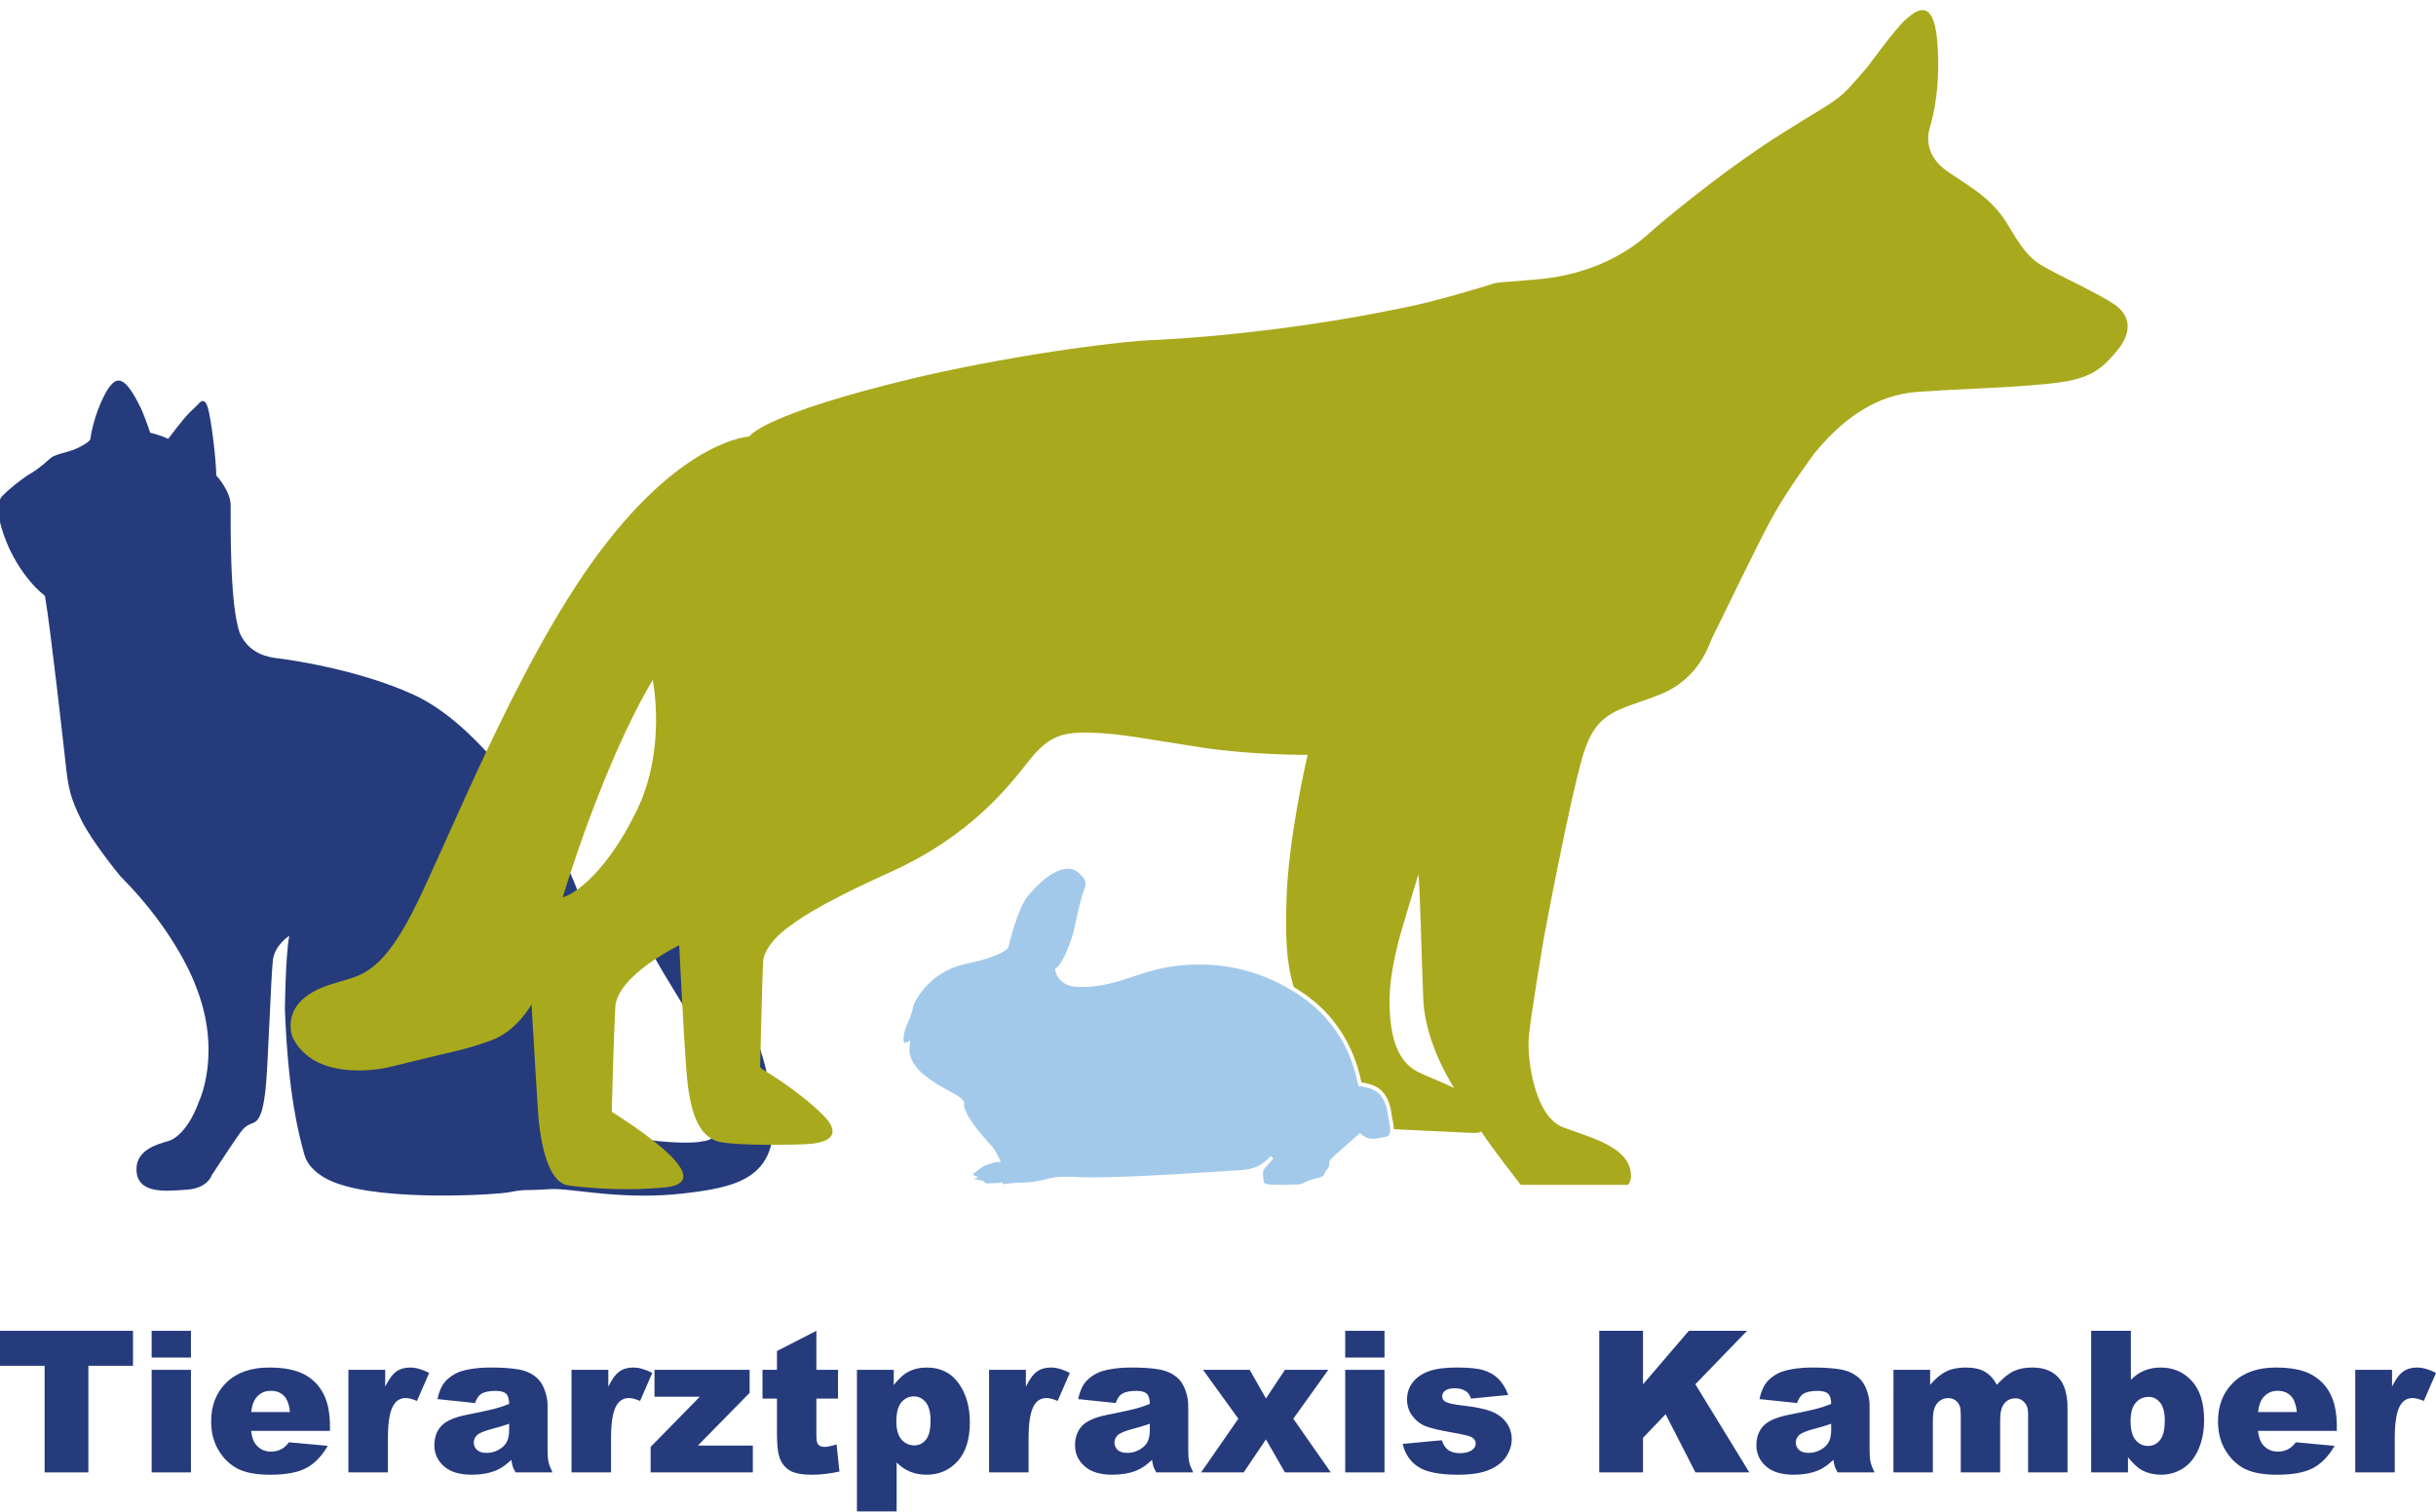
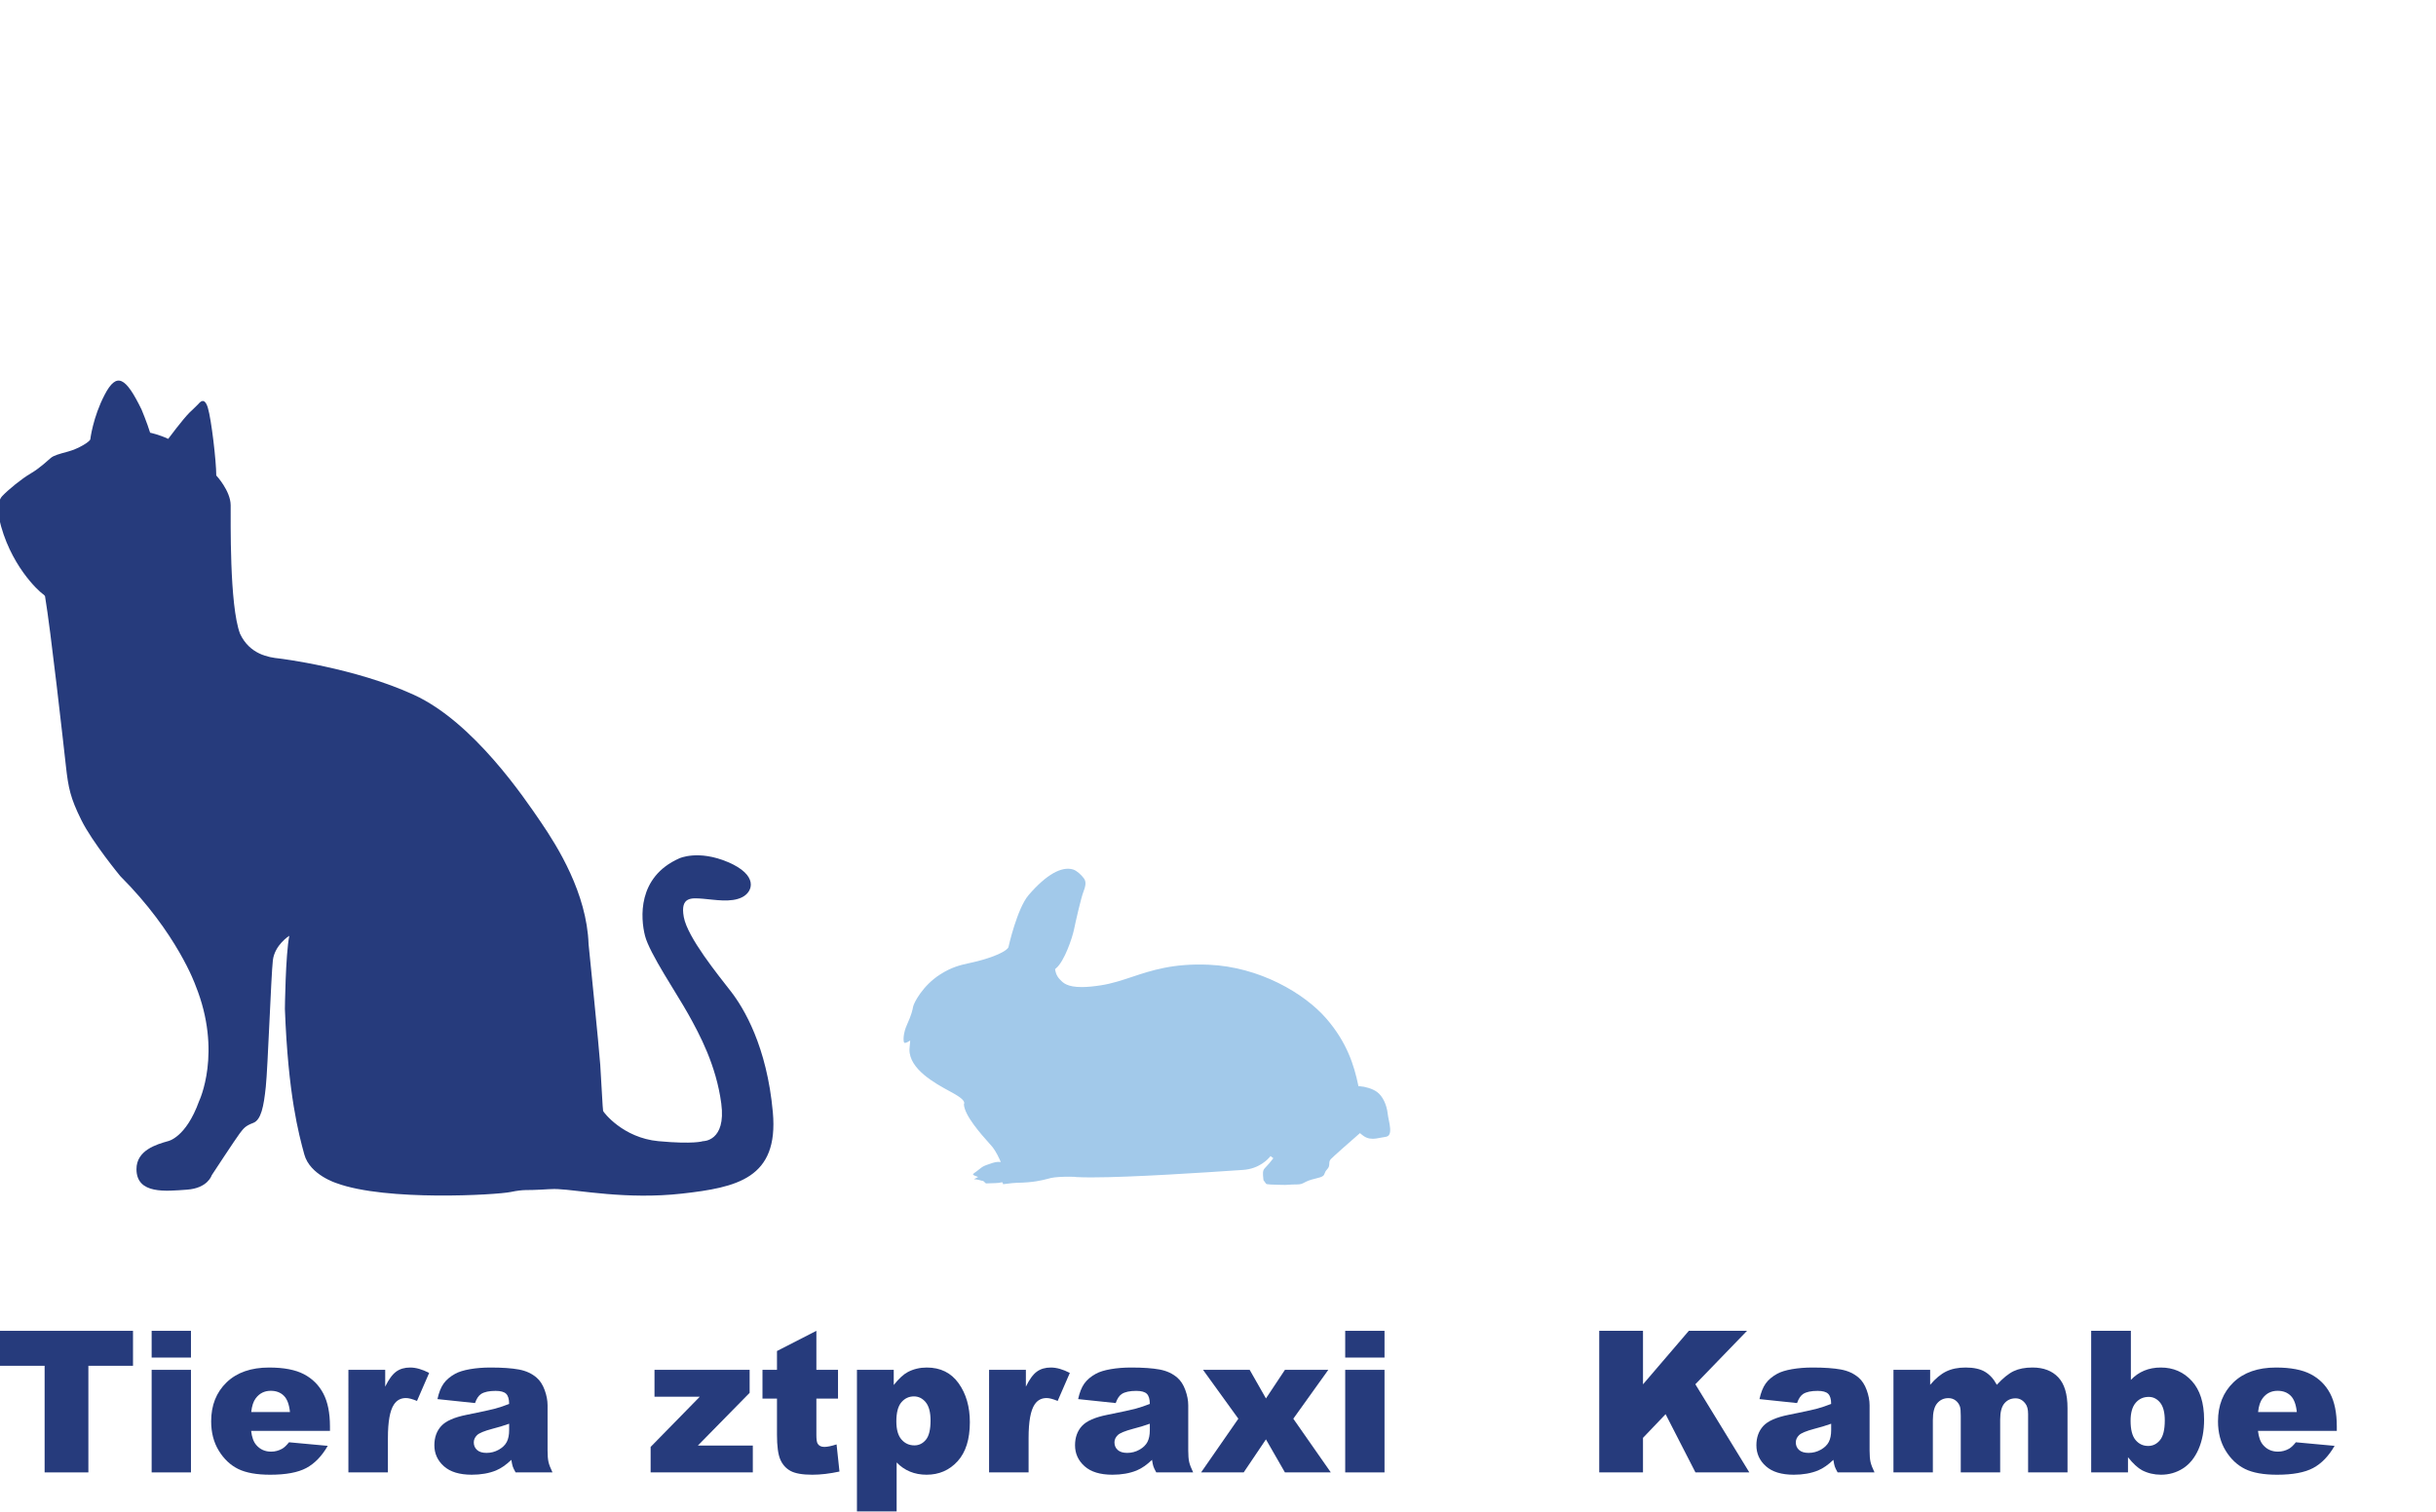
<svg xmlns="http://www.w3.org/2000/svg" version="1.1" id="Ebene_1" x="0px" y="0px" viewBox="0 0 345.349 214.333" style="enable-background:new 0 0 345.349 214.333;" xml:space="preserve">
  <style type="text/css">
	.st0{fill:#263B7C;}
	.st1{fill:#A9A91D;}
	.st2{fill:#A2C9EA;}
</style>
  <path class="st0" d="M28.22,156.146c0,0,3.333-6.917-0.5-16.417c0,0-2.583-7.417-10.667-15.5c0,0-3.958-4.792-5.521-7.948  s-1.844-4.563-2.188-7.656S7.178,89.23,6.387,84.563c0,0,0-0.125-0.417-0.417c-0.417-0.292-4.667-4.042-6.125-10.75  c0,0-0.417-2.125,0.479-3.063s2.729-2.438,4.042-3.208s2.396-1.833,2.833-2.188s1.021-0.521,2.479-0.917  c1.458-0.396,3.042-1.375,3.125-1.729c0,0,0.354-3.104,2.042-6.333c1.688-3.229,2.958-2.542,5.229,2.125  c0,0,0.792,1.896,1.208,3.271c0,0,1.292,0.271,2.563,0.875c0,0,2.042-2.75,3.021-3.729c0,0,0.938-0.875,1.188-1.146  s0.917-1.188,1.417,0.479c0.5,1.667,1.188,7.563,1.188,9.583c0,0,2.021,2.167,2.042,4.208c0.021,2.042-0.198,14.188,1.333,18.25  c1.375,2.906,4.031,3.344,5.594,3.5c0,0,10.625,1.281,19.063,5.156s15.656,14.625,18,18.063s6.5,10.063,6.75,17.281  c0,0,1.5,14.781,1.656,17.125s0.344,6.344,0.406,6.531s2.813,3.813,7.844,4.281s6.313,0,6.313,0s3.313,0.063,2.594-5.344  s-3.063-9.781-4.688-12.688s-5.5-8.625-6.125-11.094s-1.125-8.313,4.844-10.969c0,0,2.688-1.281,6.938,0.531s3.594,4.156,2,4.969  s-3.938,0.344-5.563,0.219s-3.25-0.313-2.719,2.594s4.875,8.219,6.688,10.563s5.094,7.75,5.938,17.125s-5.094,10.656-12.906,11.531  s-14.646-0.521-17.646-0.646c0,0-0.5-0.042-2.375,0.083s-2.25-0.083-4.25,0.333c-2,0.417-17.667,1.333-24.667-1.25  c0,0-3.792-1.167-4.583-4.083c-0.792-2.917-2.292-8.417-2.75-20.625c0,0,0.083-7.667,0.625-10.375c0,0-2.083,1.292-2.333,3.5  s-0.708,15.125-1,17.917c-0.292,2.792-0.667,4.708-1.792,5.125c-1.125,0.417-1.375,0.792-1.917,1.5  c-0.542,0.708-3.958,5.917-3.958,5.917s-0.542,1.833-3.5,2.042s-7.167,0.708-7.167-2.917c0-2.667,2.833-3.5,4.458-3.958  C23.803,161.813,26.345,161.355,28.22,156.146z" />
  <g>
    <path class="st0" d="M0,188.703h18.856v4.957h-6.327v15.118H6.326V193.66H0V188.703z" />
    <path class="st0" d="M21.499,188.703h5.573v3.793h-5.573V188.703z M21.499,194.235h5.573v14.543h-5.573V194.235z" />
    <path class="st0" d="M46.777,202.89H35.604c0.101,0.896,0.342,1.562,0.726,2c0.538,0.63,1.241,0.944,2.108,0.944   c0.548,0,1.068-0.137,1.562-0.41c0.301-0.174,0.625-0.479,0.973-0.918l5.491,0.507c-0.841,1.461-1.854,2.508-3.04,3.143   c-1.188,0.635-2.89,0.952-5.108,0.952c-1.926,0-3.441-0.272-4.546-0.815s-2.02-1.405-2.746-2.588   c-0.726-1.183-1.088-2.572-1.088-4.17c0-2.273,0.728-4.112,2.184-5.519c1.456-1.405,3.467-2.108,6.032-2.108   c2.081,0,3.725,0.314,4.93,0.944s2.122,1.543,2.753,2.739c0.63,1.196,0.944,2.752,0.944,4.669V202.89z M41.108,200.22   c-0.109-1.077-0.399-1.849-0.87-2.314c-0.47-0.465-1.088-0.698-1.855-0.698c-0.885,0-1.593,0.352-2.122,1.055   c-0.338,0.438-0.553,1.091-0.644,1.958H41.108z" />
    <path class="st0" d="M49.393,194.235h5.217v2.383c0.502-1.031,1.021-1.741,1.555-2.129c0.534-0.389,1.193-0.582,1.979-0.582   c0.821,0,1.721,0.256,2.697,0.767l-1.725,3.971c-0.657-0.273-1.178-0.41-1.562-0.41c-0.73,0-1.296,0.301-1.698,0.903   c-0.575,0.85-0.862,2.438-0.862,4.766v4.875h-5.601V194.235z" />
    <path class="st0" d="M67.345,198.946l-5.327-0.562c0.201-0.931,0.491-1.664,0.87-2.198c0.379-0.533,0.924-0.997,1.636-1.39   c0.512-0.282,1.215-0.502,2.109-0.657s1.862-0.232,2.903-0.232c1.67,0,3.013,0.094,4.025,0.28c1.014,0.188,1.857,0.578,2.533,1.171   c0.475,0.411,0.85,0.993,1.123,1.746c0.274,0.753,0.411,1.472,0.411,2.156v6.423c0,0.685,0.043,1.221,0.13,1.609   c0.087,0.388,0.276,0.883,0.568,1.485h-5.231c-0.21-0.374-0.347-0.659-0.41-0.855c-0.064-0.196-0.128-0.505-0.192-0.925   c-0.73,0.703-1.456,1.205-2.177,1.507c-0.986,0.401-2.132,0.603-3.438,0.603c-1.734,0-3.052-0.402-3.95-1.205   c-0.899-0.804-1.349-1.794-1.349-2.972c0-1.104,0.323-2.014,0.972-2.726s1.844-1.241,3.588-1.588   c2.091-0.42,3.446-0.715,4.067-0.884c0.62-0.169,1.277-0.39,1.972-0.664c0-0.685-0.142-1.164-0.425-1.438   c-0.283-0.274-0.78-0.411-1.492-0.411c-0.913,0-1.598,0.146-2.055,0.438C67.852,197.888,67.563,198.316,67.345,198.946z    M72.179,201.877c-0.767,0.273-1.565,0.516-2.396,0.726c-1.132,0.301-1.849,0.598-2.15,0.89c-0.31,0.302-0.465,0.644-0.465,1.027   c0,0.438,0.152,0.797,0.458,1.075c0.307,0.278,0.756,0.417,1.35,0.417c0.62,0,1.198-0.15,1.732-0.451   c0.533-0.302,0.912-0.669,1.136-1.103s0.336-0.997,0.336-1.691V201.877z" />
-     <path class="st0" d="M81.024,194.235h5.217v2.383c0.502-1.031,1.021-1.741,1.555-2.129c0.534-0.389,1.193-0.582,1.979-0.582   c0.821,0,1.721,0.256,2.697,0.767l-1.725,3.971c-0.657-0.273-1.178-0.41-1.562-0.41c-0.73,0-1.296,0.301-1.698,0.903   c-0.575,0.85-0.862,2.438-0.862,4.766v4.875h-5.601V194.235z" />
    <path class="st0" d="M92.787,194.235h13.488v3.26l-7.34,7.477h7.791v3.807H92.239v-3.615l6.971-7.12h-6.423V194.235z" />
    <path class="st0" d="M115.737,188.703v5.532h3.067v4.081h-3.067v5.152c0,0.619,0.059,1.029,0.178,1.229   c0.183,0.31,0.502,0.465,0.959,0.465c0.41,0,0.985-0.118,1.725-0.355l0.411,3.848c-1.379,0.301-2.666,0.452-3.861,0.452   c-1.388,0-2.41-0.179-3.067-0.534s-1.144-0.896-1.459-1.62c-0.314-0.725-0.472-1.898-0.472-3.521v-5.115h-2.055v-4.081h2.055v-2.67   L115.737,188.703z" />
    <path class="st0" d="M121.488,214.311v-20.075h5.217v2.15c0.722-0.904,1.384-1.516,1.986-1.835   c0.812-0.429,1.711-0.644,2.697-0.644c1.944,0,3.448,0.744,4.512,2.231c1.063,1.488,1.596,3.328,1.596,5.519   c0,2.42-0.58,4.266-1.739,5.539s-2.625,1.911-4.396,1.911c-0.858,0-1.642-0.146-2.349-0.438c-0.708-0.292-1.34-0.726-1.896-1.301   v6.942H121.488z M127.075,201.548c0,1.15,0.241,2.004,0.726,2.561c0.483,0.558,1.096,0.836,1.835,0.836   c0.648,0,1.191-0.268,1.63-0.802c0.438-0.533,0.657-1.439,0.657-2.718c0-1.178-0.229-2.042-0.685-2.595   c-0.457-0.553-1.014-0.829-1.671-0.829c-0.712,0-1.306,0.279-1.78,0.836S127.075,200.298,127.075,201.548z" />
    <path class="st0" d="M140.221,194.235h5.217v2.383c0.502-1.031,1.021-1.741,1.555-2.129c0.534-0.389,1.193-0.582,1.979-0.582   c0.821,0,1.721,0.256,2.697,0.767l-1.725,3.971c-0.657-0.273-1.178-0.41-1.562-0.41c-0.73,0-1.296,0.301-1.698,0.903   c-0.575,0.85-0.862,2.438-0.862,4.766v4.875h-5.601V194.235z" />
    <path class="st0" d="M158.173,198.946l-5.327-0.562c0.201-0.931,0.491-1.664,0.87-2.198c0.379-0.533,0.924-0.997,1.636-1.39   c0.512-0.282,1.215-0.502,2.109-0.657s1.862-0.232,2.903-0.232c1.67,0,3.013,0.094,4.025,0.28c1.014,0.188,1.857,0.578,2.533,1.171   c0.475,0.411,0.85,0.993,1.123,1.746c0.274,0.753,0.411,1.472,0.411,2.156v6.423c0,0.685,0.043,1.221,0.13,1.609   c0.087,0.388,0.276,0.883,0.568,1.485h-5.231c-0.21-0.374-0.347-0.659-0.41-0.855c-0.064-0.196-0.128-0.505-0.192-0.925   c-0.73,0.703-1.456,1.205-2.177,1.507c-0.986,0.401-2.132,0.603-3.438,0.603c-1.734,0-3.052-0.402-3.95-1.205   c-0.899-0.804-1.349-1.794-1.349-2.972c0-1.104,0.323-2.014,0.972-2.726s1.844-1.241,3.588-1.588   c2.091-0.42,3.446-0.715,4.067-0.884c0.62-0.169,1.277-0.39,1.972-0.664c0-0.685-0.142-1.164-0.425-1.438   c-0.283-0.274-0.78-0.411-1.492-0.411c-0.913,0-1.598,0.146-2.055,0.438C158.68,197.888,158.392,198.316,158.173,198.946z    M163.007,201.877c-0.767,0.273-1.565,0.516-2.396,0.726c-1.132,0.301-1.849,0.598-2.15,0.89c-0.31,0.302-0.465,0.644-0.465,1.027   c0,0.438,0.152,0.797,0.458,1.075c0.307,0.278,0.756,0.417,1.35,0.417c0.62,0,1.198-0.15,1.732-0.451   c0.533-0.302,0.912-0.669,1.136-1.103s0.336-0.997,0.336-1.691V201.877z" />
    <path class="st0" d="M170.552,194.235h6.613l2.308,4.054l2.691-4.054h6.148l-4.961,6.93l5.316,7.613h-6.504l-2.691-4.684   l-3.156,4.684h-6.039l5.282-7.613L170.552,194.235z" />
    <path class="st0" d="M190.708,188.703h5.573v3.793h-5.573V188.703z M190.708,194.235h5.573v14.543h-5.573V194.235z" />
-     <path class="st0" d="M198.855,204.738l5.532-0.52c0.229,0.657,0.548,1.127,0.959,1.41c0.41,0.283,0.958,0.425,1.643,0.425   c0.749,0,1.329-0.16,1.739-0.479c0.319-0.236,0.479-0.532,0.479-0.888c0-0.401-0.21-0.712-0.63-0.931   c-0.302-0.154-1.101-0.346-2.396-0.574c-1.936-0.337-3.279-0.649-4.032-0.937c-0.754-0.287-1.389-0.773-1.904-1.457   s-0.773-1.464-0.773-2.339c0-0.958,0.278-1.783,0.836-2.477c0.557-0.693,1.323-1.211,2.3-1.553s2.287-0.513,3.931-0.513   c1.734,0,3.015,0.132,3.841,0.396c0.826,0.266,1.516,0.676,2.067,1.232c0.553,0.558,1.012,1.311,1.377,2.26l-5.286,0.521   c-0.137-0.466-0.365-0.808-0.685-1.027c-0.438-0.292-0.968-0.438-1.589-0.438c-0.63,0-1.089,0.111-1.376,0.335   c-0.288,0.223-0.432,0.494-0.432,0.813c0,0.355,0.183,0.624,0.548,0.807c0.365,0.182,1.159,0.346,2.383,0.492   c1.854,0.21,3.231,0.501,4.136,0.875c0.903,0.374,1.595,0.908,2.074,1.601c0.479,0.693,0.719,1.455,0.719,2.285   c0,0.839-0.253,1.655-0.76,2.448c-0.507,0.794-1.306,1.425-2.396,1.895s-2.576,0.705-4.457,0.705c-2.656,0-4.549-0.379-5.676-1.137   C199.898,207.213,199.175,206.136,198.855,204.738z" />
    <path class="st0" d="M226.722,188.703h6.204v7.587l6.497-7.587h8.251l-7.326,7.577l7.654,12.498h-7.639l-4.233-8.256l-3.204,3.357   v4.898h-6.204V188.703z" />
    <path class="st0" d="M254.767,198.946l-5.327-0.562c0.201-0.931,0.491-1.664,0.87-2.198c0.379-0.533,0.924-0.997,1.636-1.39   c0.512-0.282,1.215-0.502,2.109-0.657s1.862-0.232,2.903-0.232c1.67,0,3.013,0.094,4.025,0.28c1.014,0.188,1.857,0.578,2.533,1.171   c0.475,0.411,0.85,0.993,1.123,1.746c0.274,0.753,0.411,1.472,0.411,2.156v6.423c0,0.685,0.043,1.221,0.13,1.609   c0.087,0.388,0.276,0.883,0.568,1.485h-5.231c-0.21-0.374-0.347-0.659-0.41-0.855c-0.064-0.196-0.128-0.505-0.192-0.925   c-0.73,0.703-1.456,1.205-2.177,1.507c-0.986,0.401-2.132,0.603-3.438,0.603c-1.734,0-3.052-0.402-3.95-1.205   c-0.899-0.804-1.349-1.794-1.349-2.972c0-1.104,0.323-2.014,0.972-2.726s1.844-1.241,3.588-1.588   c2.091-0.42,3.446-0.715,4.067-0.884c0.62-0.169,1.277-0.39,1.972-0.664c0-0.685-0.142-1.164-0.425-1.438   c-0.283-0.274-0.78-0.411-1.492-0.411c-0.913,0-1.598,0.146-2.055,0.438C255.273,197.888,254.985,198.316,254.767,198.946z    M259.601,201.877c-0.767,0.273-1.565,0.516-2.396,0.726c-1.132,0.301-1.849,0.598-2.15,0.89c-0.31,0.302-0.465,0.644-0.465,1.027   c0,0.438,0.152,0.797,0.458,1.075c0.307,0.278,0.756,0.417,1.35,0.417c0.62,0,1.198-0.15,1.732-0.451   c0.533-0.302,0.912-0.669,1.136-1.103s0.336-0.997,0.336-1.691V201.877z" />
    <path class="st0" d="M268.433,194.235h5.203v2.123c0.75-0.886,1.507-1.516,2.27-1.89c0.764-0.375,1.685-0.562,2.764-0.562   c1.161,0,2.08,0.205,2.757,0.616c0.676,0.41,1.229,1.022,1.659,1.835c0.875-0.949,1.673-1.596,2.393-1.938   c0.721-0.343,1.609-0.514,2.667-0.514c1.559,0,2.776,0.463,3.651,1.39s1.313,2.376,1.313,4.348v9.134h-5.587v-8.285   c0-0.657-0.128-1.146-0.382-1.465c-0.374-0.502-0.838-0.753-1.393-0.753c-0.655,0-1.183,0.237-1.583,0.712   s-0.601,1.237-0.601,2.287v7.504h-5.587v-8.011c0-0.639-0.036-1.072-0.109-1.301c-0.119-0.365-0.325-0.659-0.618-0.884   c-0.294-0.224-0.637-0.335-1.031-0.335c-0.641,0-1.168,0.242-1.58,0.726c-0.412,0.484-0.618,1.278-0.618,2.383v7.422h-5.587   V194.235z" />
    <path class="st0" d="M296.464,188.703h5.628v6.957c0.557-0.585,1.188-1.022,1.896-1.315c0.707-0.292,1.49-0.438,2.349-0.438   c1.771,0,3.236,0.637,4.396,1.91s1.739,3.102,1.739,5.484c0,1.588-0.265,2.987-0.794,4.197c-0.53,1.209-1.263,2.113-2.198,2.711   s-1.975,0.897-3.115,0.897c-0.977,0-1.872-0.211-2.684-0.63c-0.612-0.329-1.278-0.945-2-1.85v2.15h-5.217V188.703z    M302.051,201.466c0,1.251,0.234,2.157,0.705,2.719c0.47,0.561,1.065,0.842,1.787,0.842c0.666,0,1.226-0.276,1.678-0.828   c0.451-0.553,0.678-1.481,0.678-2.787c0-1.15-0.222-1.994-0.664-2.533c-0.443-0.539-0.979-0.808-1.609-0.808   c-0.758,0-1.376,0.28-1.855,0.842S302.051,200.325,302.051,201.466z" />
    <path class="st0" d="M331.286,202.89h-11.174c0.101,0.896,0.342,1.562,0.726,2c0.538,0.63,1.241,0.944,2.108,0.944   c0.548,0,1.068-0.137,1.562-0.41c0.301-0.174,0.625-0.479,0.973-0.918l5.491,0.507c-0.841,1.461-1.854,2.508-3.04,3.143   c-1.188,0.635-2.89,0.952-5.108,0.952c-1.926,0-3.441-0.272-4.546-0.815s-2.02-1.405-2.746-2.588   c-0.726-1.183-1.088-2.572-1.088-4.17c0-2.273,0.728-4.112,2.184-5.519c1.456-1.405,3.467-2.108,6.032-2.108   c2.081,0,3.725,0.314,4.93,0.944s2.122,1.543,2.753,2.739c0.63,1.196,0.944,2.752,0.944,4.669V202.89z M325.617,200.22   c-0.109-1.077-0.399-1.849-0.87-2.314c-0.47-0.465-1.088-0.698-1.855-0.698c-0.885,0-1.593,0.352-2.122,1.055   c-0.338,0.438-0.553,1.091-0.644,1.958H325.617z" />
-     <path class="st0" d="M333.901,194.235h5.217v2.383c0.502-1.031,1.021-1.741,1.555-2.129c0.534-0.389,1.193-0.582,1.979-0.582   c0.821,0,1.721,0.256,2.697,0.767l-1.725,3.971c-0.657-0.273-1.178-0.41-1.562-0.41c-0.73,0-1.296,0.301-1.698,0.903   c-0.575,0.85-0.862,2.438-0.862,4.766v4.875h-5.601V194.235z" />
  </g>
-   <path class="st1" d="M299.731,43.141c-2.203-1.484-8.109-4.25-9.734-5.188s-2.75-1.641-5.125-5.719  c-2.346-4.029-5.047-5.38-8.714-7.88c-3.205-2.185-3-4.917-2.542-6.375c0.458-1.458,1.583-6.042,1-12.375  c-0.583-6.333-3.25-3.875-4.542-2.75s-5.25,6.542-5.25,6.542c-4.708,5.5-3.333,3.917-12.417,9.667  c-9.083,5.75-18.011,13.479-18.011,13.479c-7.333,7-16.489,7.021-17.905,7.187c-1.417,0.167-4.167,0.25-4.833,0.5  c-0.667,0.25-8.917,2.75-13.167,3.5c-17.25,3.583-32.667,4.417-35.417,4.5c-2.75,0.083-17,1.583-32.917,5.25  c-22.417,5.333-23.917,8.417-23.917,8.417s-9.167,0.333-21.083,16.167c-11.917,15.833-22,42.25-26.75,51.417  c-4.75,9.167-7.708,8.833-11.167,10c-8.068,2.354-5.729,7.677-5.729,7.677c3.094,6.094,11.938,4.563,13.656,4.156  s6.75-1.625,7.594-1.844s3.396-0.656,6.979-1.99c3.583-1.333,5.615-5.073,5.615-5.073s0.938,16.094,1.031,16.625  s0.719,8.625,4.219,9.063s8.156,0.781,13.594,0.281s1.375-4.313-1.531-6.594s-5.938-4.125-5.938-4.125s0.25-10.313,0.5-14.844  s9.063-8.781,9.063-8.781s0.563,11.875,1.031,17.938s1.875,9.5,4.969,10s10.375,0.375,12.25,0.25s5.531-0.781,2.031-4.219  s-8.031-6.094-8.375-6.313s-0.438-0.406-0.438-0.406s0.313-13.469,0.438-15.031s1.719-3.406,3.188-4.5s3.844-3.125,14.906-8.125  s16.5-11.844,19.344-15.469s4.594-4.344,8.75-4.281s8.5,0.969,15.813,2.094s15.188,1.063,15.188,1.063  c-0.281,1.125-2.75,12.094-3,20.469c-0.165,5.535-0.024,8.95,1.012,12.433c2.075,1.252,3.799,2.688,5.024,4.101  c2.973,3.429,4.023,6.827,4.589,9.442c0.78,0.079,1.839,0.393,2.517,0.887c0.903,0.659,1.564,1.992,1.726,3.479  c0.025,0.229,0.081,0.5,0.141,0.789c0.099,0.486,0.201,1.006,0.208,1.48c3.555,0.163,9.427,0.435,10.535,0.499  c1.609,0.094,1.641-0.063,1.641-0.063c0.25-0.25,0.359,0.109,0.359,0.109c1.234,1.922,5.453,7.344,5.453,7.344h15.203  c0.422-0.422,0.438-1.156,0.438-1.156c0.031-4.188-5.5-5.438-9.625-7s-5.125-9.875-4.875-12.781s2.094-13.813,2.125-14  s3.594-19.281,5.531-25.875s5.063-6.375,10.875-8.688s7-7.219,7.531-8.188s6.031-12.531,8.375-16.813s6.063-9.219,6.063-9.219  c7.594-9.344,14.406-8.625,16.75-8.844s9.781-0.391,16.031-0.984s7.688-1.875,10.063-4.656S301.934,44.625,299.731,43.141z   M90.325,114.813c-4.208,8.75-8.833,12-10.542,12.417c0,0,5.5-18.583,12.75-30.823C92.533,96.406,94.533,106.063,90.325,114.813z   M201.075,152.021c-3.375-1.667-3.95-5.828-4.083-9.292c-0.125-3.25,0.708-7,1.208-9s2.875-9.708,2.875-9.708  c0.25,1.25,0.417,11.333,0.708,17.75c0.292,6.417,4.375,12.5,4.375,12.5C203.783,153.146,202.966,152.921,201.075,152.021z" />
  <g>
-     <path class="st2" d="M179.573,167.9c0.58,0.064,0.603,0.064,0.867,0.069c0.163,0.004,0.416,0.008,0.932,0.029   c0.778,0.034,1.054,0.013,1.376-0.012c0.25-0.019,0.529-0.039,1.078-0.04c0.589-0.001,0.772-0.099,1.078-0.26   c0.297-0.156,0.703-0.371,1.604-0.573c1.102-0.247,1.172-0.437,1.27-0.7c0.062-0.166,0.139-0.374,0.364-0.61   c0.284-0.297,0.295-0.535,0.307-0.788c0.009-0.206,0.02-0.441,0.204-0.643c0.29-0.316,2.59-2.354,3.984-3.562l0.165-0.144   l0.164,0.145c0.519,0.456,1.02,0.659,1.624,0.659l0,0c0.367,0,0.743-0.072,1.142-0.148c0.22-0.042,0.445-0.085,0.678-0.118   c0.236-0.034,0.402-0.124,0.509-0.274c0.312-0.442,0.12-1.383-0.034-2.138c-0.063-0.306-0.12-0.593-0.146-0.834   c-0.147-1.352-0.731-2.55-1.524-3.129c-0.649-0.474-1.742-0.77-2.44-0.807l-0.191-0.011l-0.039-0.188   c-0.579-2.739-1.567-5.998-4.517-9.4c-3.103-3.58-9.468-7.329-16.692-7.632c-5.02-0.215-8.124,0.819-10.832,1.722   c-1.474,0.49-2.866,0.954-4.445,1.2c-1.048,0.163-1.961,0.246-2.716,0.246c-2.056,0-2.631-0.605-3.012-1.007l-0.092-0.095   c-0.543-0.543-0.637-1.281-0.641-1.313l-0.017-0.138l0.108-0.087c1.195-0.961,2.334-4.358,2.565-5.487   c0.232-1.136,1.004-4.536,1.366-5.457c0.347-0.878,0.355-1.413,0.032-1.844c-0.367-0.49-0.976-1.063-1.504-1.239   c-1.641-0.504-3.813,0.714-6.312,3.609c-1.645,1.906-2.857,7.336-2.869,7.391l-0.042,0.094c-0.617,0.844-3.357,1.702-5.05,2.073   l-0.287,0.063c-1.396,0.305-2.603,0.567-4.29,1.638c-2.521,1.601-3.755,4.082-3.842,4.571c-0.087,0.493-0.263,1.227-0.857,2.525   c-0.589,1.284-0.557,2.405-0.413,2.58c0.011,0.014,0.033,0.041,0.111,0.041c0.126,0,0.28-0.072,0.329-0.1l0.414-0.235l-0.108,1.232   c-0.07,2.822,3.669,4.854,5.678,5.945l0.449,0.245c1.446,0.8,1.634,1.186,1.637,1.433c0,0.071-0.018,0.133-0.044,0.184   c0.071,1.6,2.487,4.299,3.529,5.463c0.24,0.269,0.424,0.474,0.519,0.594c0.555,0.708,1.001,1.717,1.02,1.76l0.161,0.365   l-0.398-0.015c-0.001,0-0.001,0-0.002,0c-0.395,0-1.036,0.221-1.676,0.459c-0.479,0.179-0.701,0.359-1.008,0.608   c-0.175,0.143-0.371,0.302-0.645,0.487c-0.185,0.125-0.216,0.205-0.214,0.22c0.005,0.04,0.12,0.129,0.218,0.166l0.517,0.198   l-0.49,0.257c-0.041,0.021-0.076,0.041-0.105,0.059c0.425,0.014,0.99,0.173,1.21,0.239l0.088-0.001l0.401,0.362   c0.173-0.003,0.373-0.013,0.579-0.022c0.259-0.013,0.525-0.025,0.757-0.025c0.353,0,0.595-0.053,0.712-0.078   c0.055-0.012,0.086-0.019,0.122-0.019h0.188l0.059,0.181c0.007,0.026,0.011,0.05,0.011,0.072c0.131-0.013,0.288-0.032,0.442-0.052   c0.519-0.064,1.162-0.145,1.5-0.145c2.361-0.034,3.618-0.363,4.45-0.581c0.146-0.038,0.28-0.073,0.406-0.104   c0.556-0.133,1.723-0.18,2.554-0.18c0.74,0,0.986,0.031,1.08,0.054c0.554,0.029,1.252,0.045,2.077,0.045   c5.767,0,16.46-0.722,20.486-0.994l1.017-0.067c2.322-0.153,3.579-1.541,3.908-1.963l0.399,0.302   c-0.279,0.382-0.816,1.023-1.23,1.437c-0.309,0.31-0.256,0.823-0.2,1.366c0.011,0.103,0.021,0.205,0.029,0.306   c0.03,0.38,0.113,0.415,0.294,0.49C179.467,167.851,179.52,167.873,179.573,167.9z" />
+     <path class="st2" d="M179.573,167.9c0.58,0.064,0.603,0.064,0.867,0.069c0.163,0.004,0.416,0.008,0.932,0.029   c0.778,0.034,1.054,0.013,1.376-0.012c0.25-0.019,0.529-0.039,1.078-0.04c0.589-0.001,0.772-0.099,1.078-0.26   c0.297-0.156,0.703-0.371,1.604-0.573c1.102-0.247,1.172-0.437,1.27-0.7c0.062-0.166,0.139-0.374,0.364-0.61   c0.284-0.297,0.295-0.535,0.307-0.788c0.009-0.206,0.02-0.441,0.204-0.643c0.29-0.316,2.59-2.354,3.984-3.562l0.165-0.144   l0.164,0.145c0.519,0.456,1.02,0.659,1.624,0.659l0,0c0.367,0,0.743-0.072,1.142-0.148c0.22-0.042,0.445-0.085,0.678-0.118   c0.236-0.034,0.402-0.124,0.509-0.274c0.312-0.442,0.12-1.383-0.034-2.138c-0.063-0.306-0.12-0.593-0.146-0.834   c-0.147-1.352-0.731-2.55-1.524-3.129c-0.649-0.474-1.742-0.77-2.44-0.807l-0.191-0.011l-0.039-0.188   c-0.579-2.739-1.567-5.998-4.517-9.4c-3.103-3.58-9.468-7.329-16.692-7.632c-5.02-0.215-8.124,0.819-10.832,1.722   c-1.474,0.49-2.866,0.954-4.445,1.2c-1.048,0.163-1.961,0.246-2.716,0.246c-2.056,0-2.631-0.605-3.012-1.007l-0.092-0.095   c-0.543-0.543-0.637-1.281-0.641-1.313l-0.017-0.138l0.108-0.087c1.195-0.961,2.334-4.358,2.565-5.487   c0.232-1.136,1.004-4.536,1.366-5.457c0.347-0.878,0.355-1.413,0.032-1.844c-0.367-0.49-0.976-1.063-1.504-1.239   c-1.641-0.504-3.813,0.714-6.312,3.609c-1.645,1.906-2.857,7.336-2.869,7.391l-0.042,0.094c-0.617,0.844-3.357,1.702-5.05,2.073   l-0.287,0.063c-1.396,0.305-2.603,0.567-4.29,1.638c-2.521,1.601-3.755,4.082-3.842,4.571c-0.087,0.493-0.263,1.227-0.857,2.525   c-0.589,1.284-0.557,2.405-0.413,2.58c0.011,0.014,0.033,0.041,0.111,0.041c0.126,0,0.28-0.072,0.329-0.1l0.414-0.235l-0.108,1.232   c-0.07,2.822,3.669,4.854,5.678,5.945l0.449,0.245c1.446,0.8,1.634,1.186,1.637,1.433c0,0.071-0.018,0.133-0.044,0.184   c0.071,1.6,2.487,4.299,3.529,5.463c0.24,0.269,0.424,0.474,0.519,0.594c0.555,0.708,1.001,1.717,1.02,1.76l0.161,0.365   l-0.398-0.015c-0.001,0-0.001,0-0.002,0c-0.395,0-1.036,0.221-1.676,0.459c-0.479,0.179-0.701,0.359-1.008,0.608   c-0.175,0.143-0.371,0.302-0.645,0.487c-0.185,0.125-0.216,0.205-0.214,0.22c0.005,0.04,0.12,0.129,0.218,0.166l0.517,0.198   l-0.49,0.257c-0.041,0.021-0.076,0.041-0.105,0.059c0.425,0.014,0.99,0.173,1.21,0.239l0.088-0.001l0.401,0.362   c0.173-0.003,0.373-0.013,0.579-0.022c0.259-0.013,0.525-0.025,0.757-0.025c0.353,0,0.595-0.053,0.712-0.078   c0.055-0.012,0.086-0.019,0.122-0.019h0.188l0.059,0.181c0.007,0.026,0.011,0.05,0.011,0.072c0.131-0.013,0.288-0.032,0.442-0.052   c0.519-0.064,1.162-0.145,1.5-0.145c2.361-0.034,3.618-0.363,4.45-0.581c0.146-0.038,0.28-0.073,0.406-0.104   c0.556-0.133,1.723-0.18,2.554-0.18c0.74,0,0.986,0.031,1.08,0.054c0.554,0.029,1.252,0.045,2.077,0.045   c5.767,0,16.46-0.722,20.486-0.994l1.017-0.067c2.322-0.153,3.579-1.541,3.908-1.963l0.399,0.302   c-0.279,0.382-0.816,1.023-1.23,1.437c-0.309,0.31-0.256,0.823-0.2,1.366c0.011,0.103,0.021,0.205,0.029,0.306   C179.467,167.851,179.52,167.873,179.573,167.9z" />
  </g>
</svg>